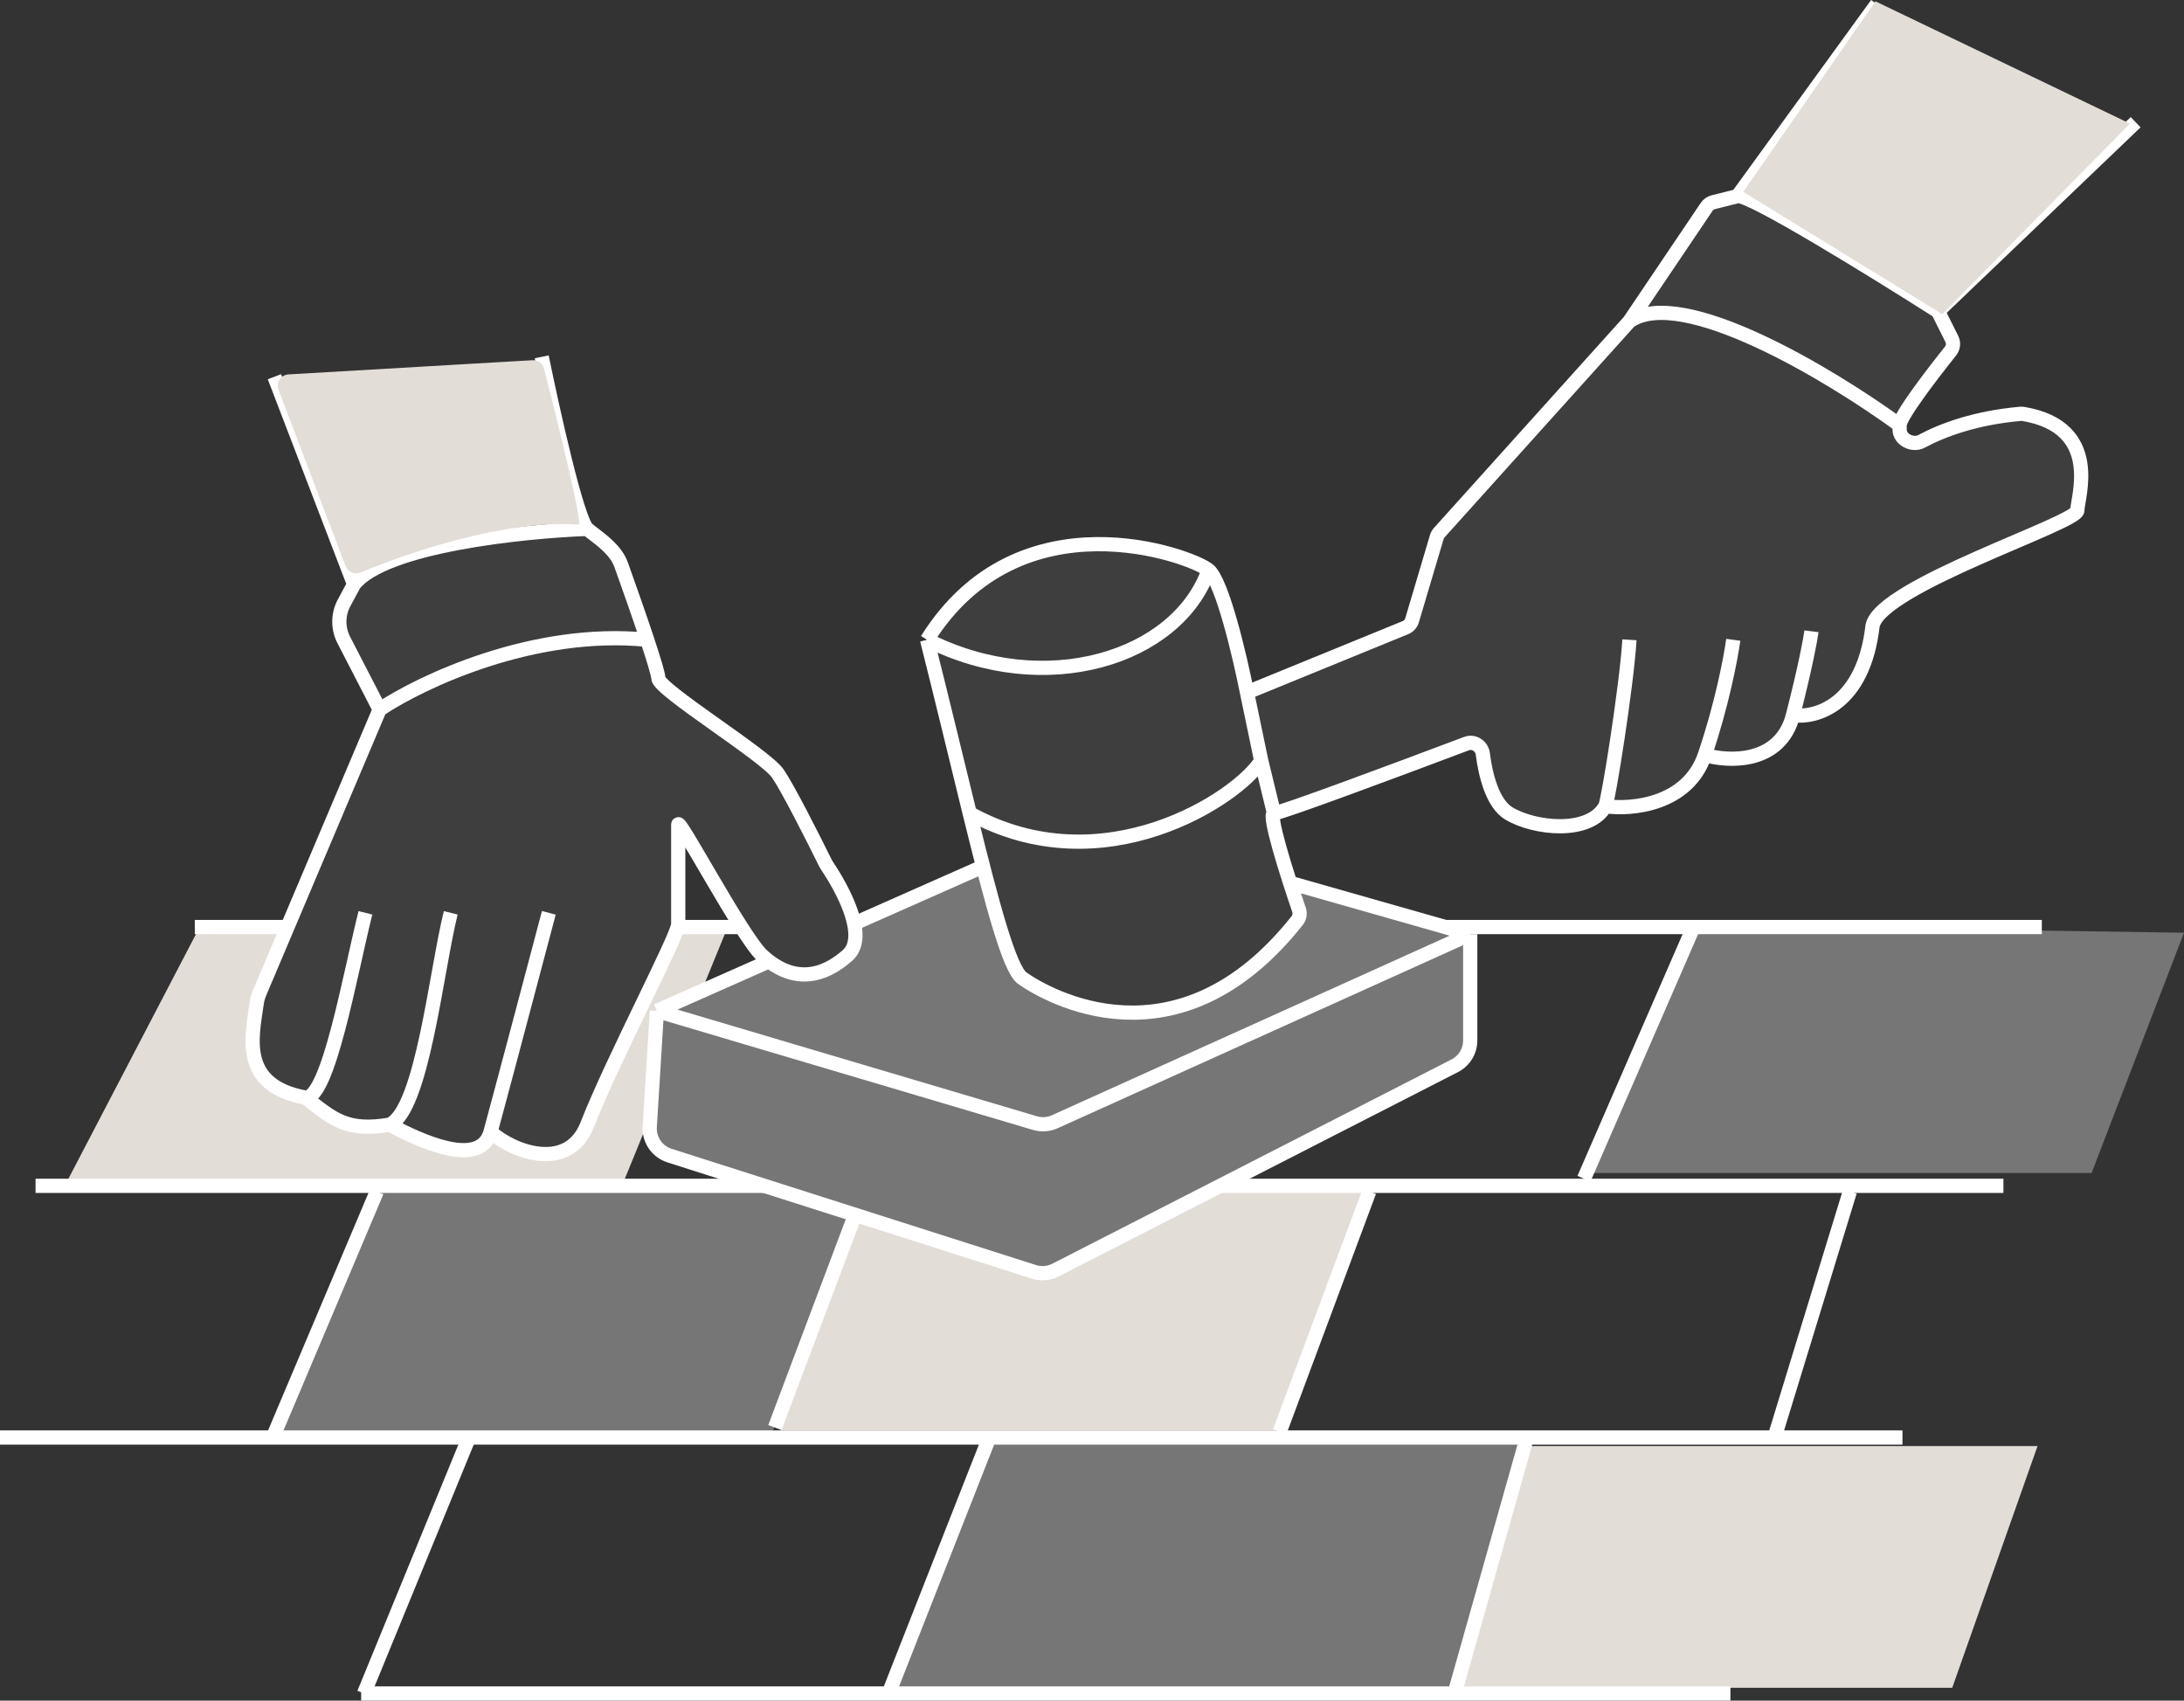
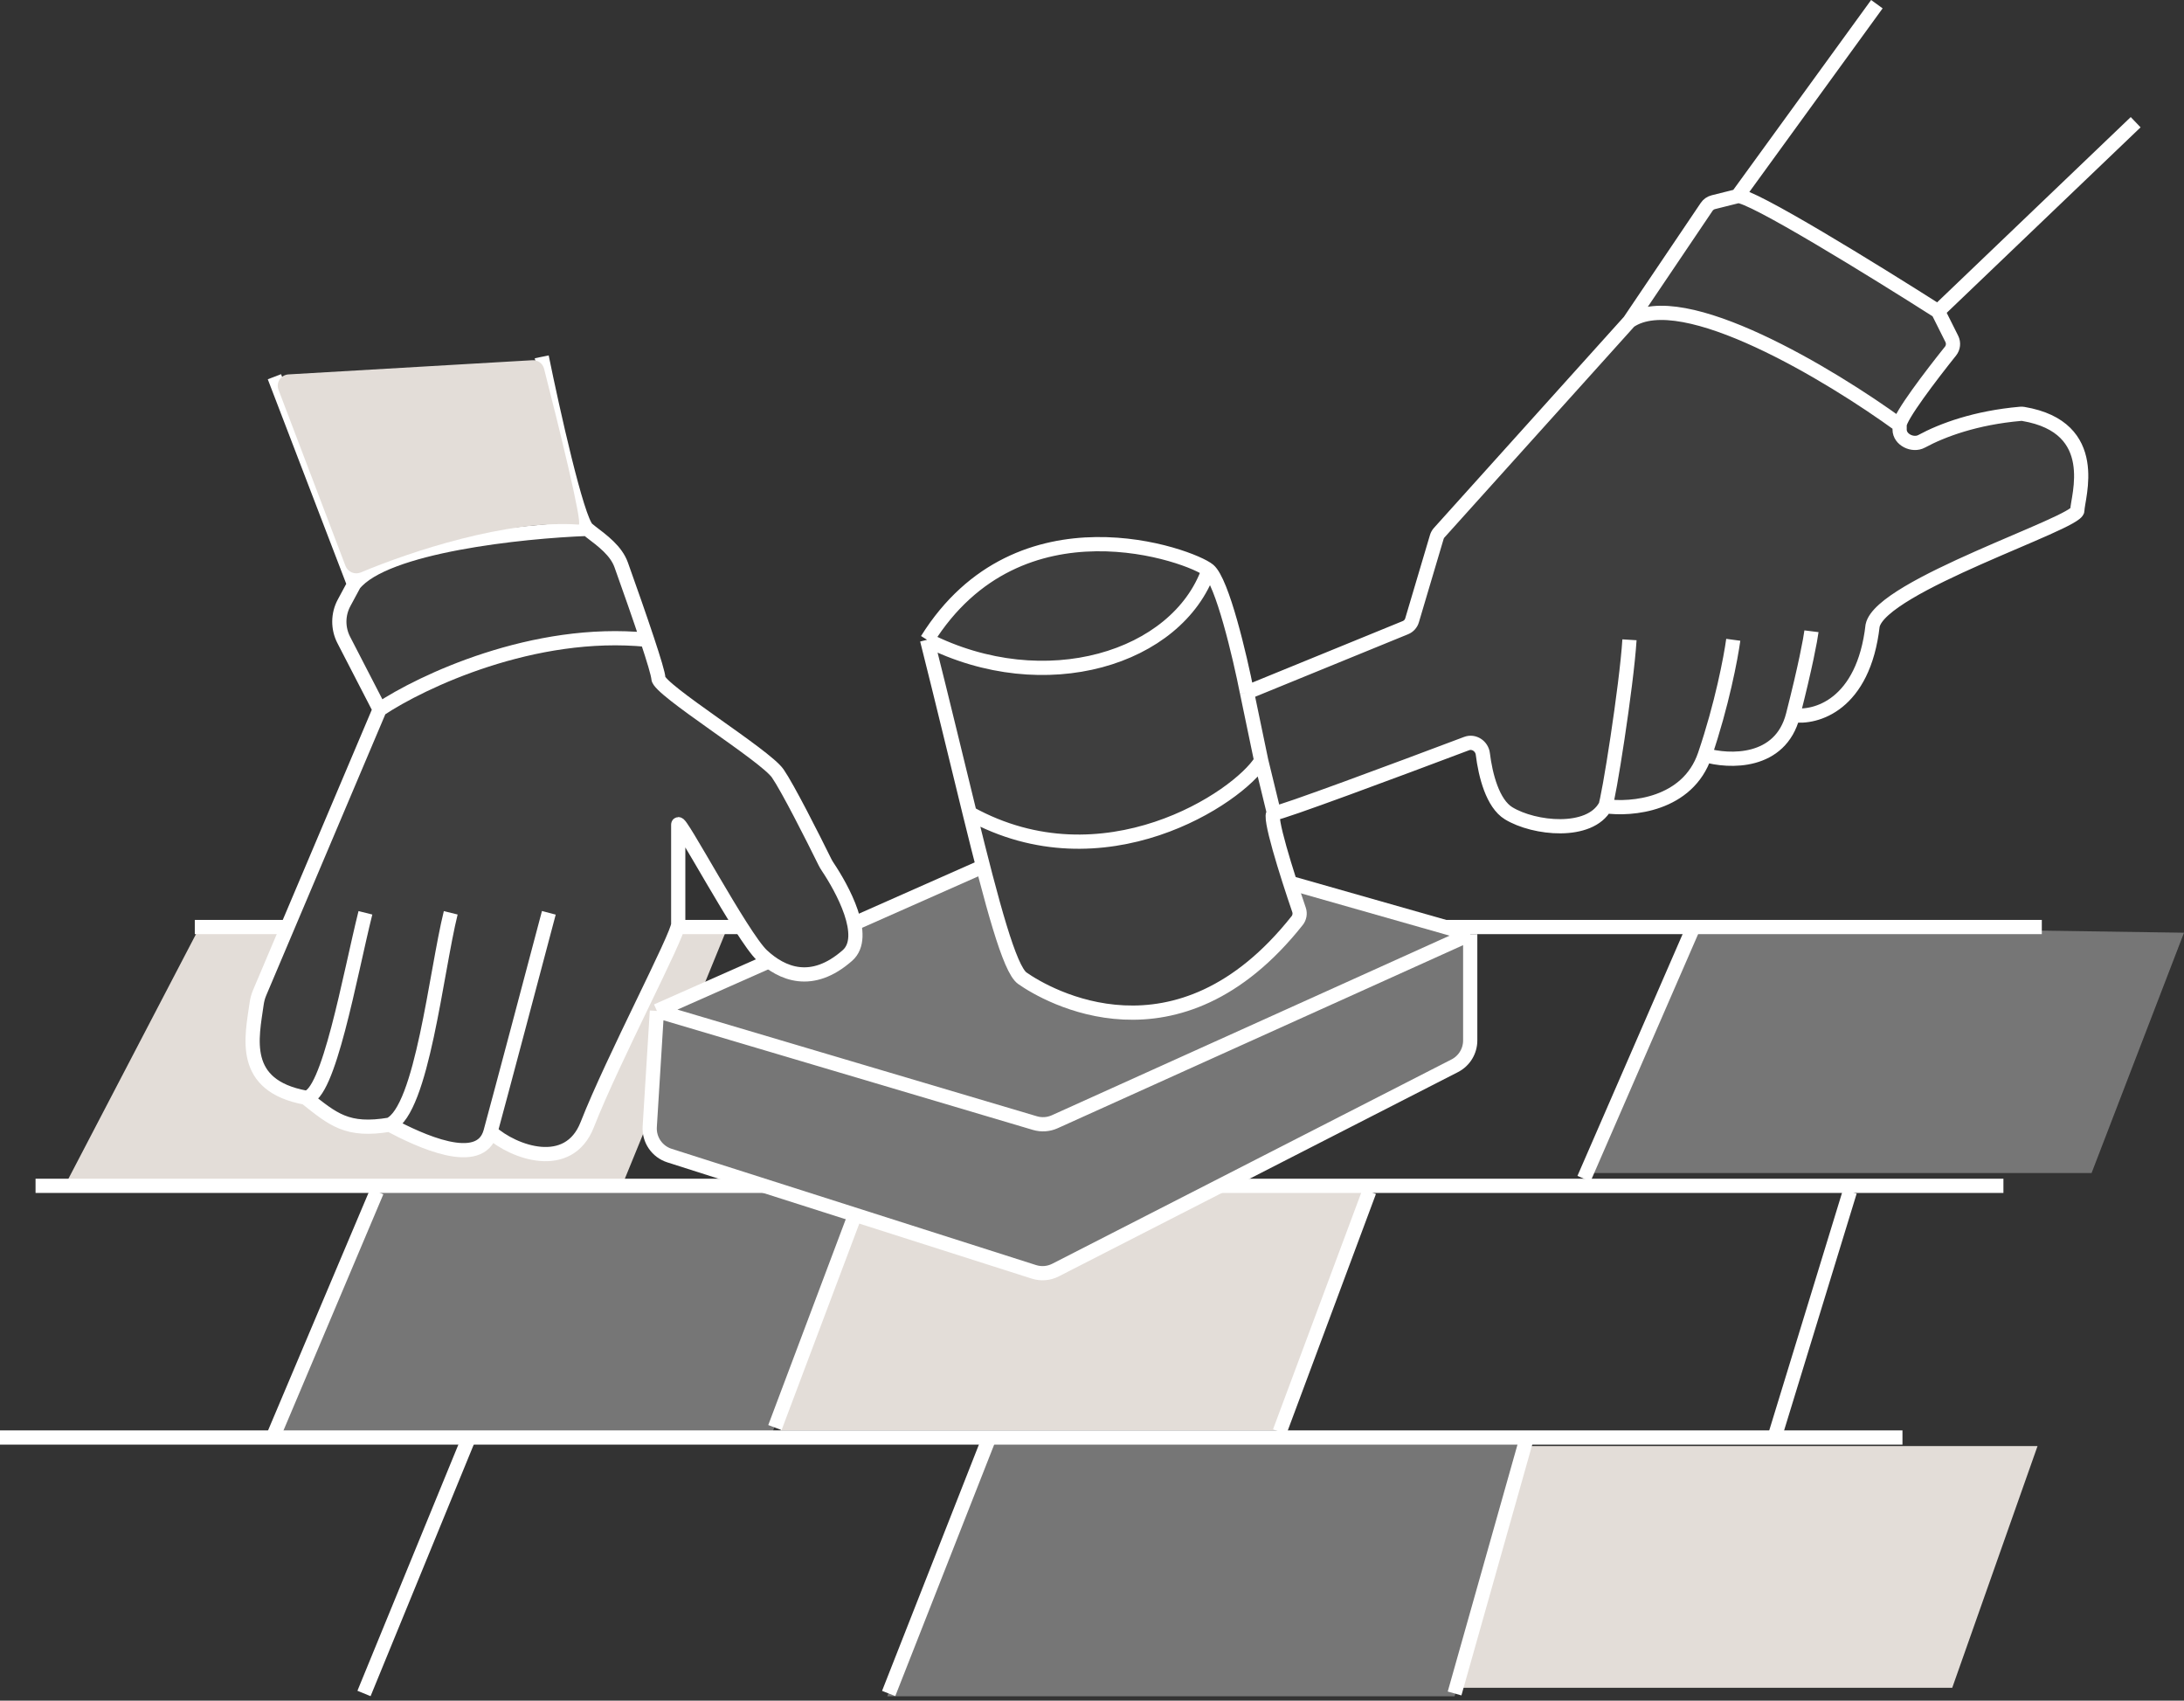
<svg xmlns="http://www.w3.org/2000/svg" width="768" height="598" viewBox="0 0 768 598" fill="none">
  <rect x="0" y="0" width="768" height="598" fill="#333333" stroke="none" />
  <path d="M450 502.969H274.5L302 417.969H481.5L450 502.969Z" fill="#E3DDD8" />
  <path d="M686.5 593.469H511L538.5 508.469H716.5L686.5 593.469Z" fill="#E3DDD8" />
  <path d="M256.5 324.469H71L22.5 417.469H218.5L256.5 324.469Z" fill="#E3DDD8" />
  <path d="M133 416.969L96 503.969H271.5L304 419.469L133 416.969Z" fill="#767676" />
  <path d="M597 325.469L560 412.469H735.5L768 327.969L597 325.469Z" fill="#767676" />
  <path d="M537 505.469H347.5L312 596.469H511.5L537 505.469Z" fill="#767676" />
  <path d="M12.5 416.969H704.5" stroke="white" stroke-width="5" />
  <path d="M0 505.469H669" stroke="white" stroke-width="5" />
-   <path d="M127 595.469H608.5" stroke="white" stroke-width="5" />
  <path d="M68.5 325.969H718" stroke="white" stroke-width="5" />
  <path d="M128 595.469L164.5 506.469M312.5 595.469L347.5 506.469M511.5 595.469L536.5 506.969M95.5 506.469L132.5 418.969M272.5 501.969L304.5 416.969M450 503.469L481.5 418.969M624 505.469L650.5 418.969M557 414.469L595.5 325.969" stroke="white" stroke-width="5" />
  <path d="M228.481 396.192L231 355.469L376.692 290.934C378.829 289.987 381.231 289.819 383.48 290.459L517 328.469V365.853C517 369.607 514.897 373.045 511.555 374.755L371.168 446.592C368.819 447.794 366.089 448.019 363.574 447.216L235.423 406.337C231.058 404.944 228.198 400.765 228.481 396.192Z" fill="#767676" />
  <path d="M231 355.469L228.481 396.192C228.198 400.765 231.058 404.944 235.423 406.337L363.574 447.216C366.089 448.019 368.819 447.794 371.168 446.592L511.555 374.755C514.897 373.045 517 369.607 517 365.853V328.469M231 355.469L376.692 290.934C378.829 289.987 381.231 289.819 383.48 290.459L517 328.469M231 355.469L363.932 394.91C366.234 395.593 368.704 395.425 370.892 394.437L517 328.469" stroke="white" stroke-width="5" />
  <path d="M602.488 71.097L611 68.969C615 67.969 659.667 95.552 681.5 109.469L686.346 119.16C687.049 120.566 686.866 122.246 685.884 123.473C679.067 131.986 668 146.516 668 149.469V151.073C668 154.599 672.626 156.856 675.728 155.18C683.059 151.218 694.751 146.891 710.516 145.51C710.834 145.482 711.174 145.495 711.49 145.549C739.396 150.257 730.5 174.995 730.5 179.469C730.5 183.969 661.5 205.969 658.5 219.969C655.3 247.969 638.5 252.635 630.5 251.469C626.1 268.669 608 267.969 599.5 265.469C593.5 283.069 573.667 284.802 564.5 283.469C559 293.469 539.5 291.469 530.5 285.969C524.892 282.541 522.357 272.622 521.432 265.096C521.096 262.358 518.309 260.487 515.729 261.461C491.221 270.707 450.231 285.969 448 285.969C445.729 285.969 452.533 307.462 456.801 319.939C457.236 321.211 456.987 322.646 456.152 323.699C414.012 376.89 367.91 349.905 359.5 343.969C355 340.792 348.999 318.503 340.992 285.969C336.62 268.208 331.65 247.393 326 224.969C358.5 172.969 419 195.469 425 200.469C429.8 204.469 436 230.802 438.5 243.469L494.225 220.694C495.347 220.236 496.201 219.292 496.546 218.13L505.243 188.835C505.412 188.265 505.706 187.739 506.104 187.297L573 112.969L600.142 72.74C600.694 71.922 601.53 71.336 602.488 71.097Z" fill="#3E3E3E" />
  <path d="M660 1.469L611 68.969M611 68.969L602.488 71.097C601.53 71.336 600.694 71.922 600.142 72.74L573 112.969M611 68.969C615 67.969 659.667 95.552 681.5 109.469M573 112.969L506.104 187.297C505.706 187.739 505.412 188.265 505.243 188.835L496.546 218.13C496.201 219.292 495.347 220.236 494.225 220.694L438.5 243.469M573 112.969C591.4 100.169 644 131.969 668 149.469M438.5 243.469C436 230.802 429.8 204.469 425 200.469M438.5 243.469L443.5 267.469M425 200.469C419 195.469 358.5 172.969 326 224.969M425 200.469C414 231.469 367.5 245.969 326 224.969M326 224.969C331.65 247.393 336.62 268.208 340.992 285.969M448 285.969C445.729 285.969 452.533 307.462 456.801 319.939C457.236 321.211 456.987 322.646 456.152 323.699C414.012 376.89 367.91 349.905 359.5 343.969C355 340.792 348.999 318.503 340.992 285.969M448 285.969C450.231 285.969 491.221 270.707 515.729 261.461C518.309 260.487 521.096 262.358 521.432 265.096C522.357 272.622 524.892 282.541 530.5 285.969C539.5 291.469 559 293.469 564.5 283.469M448 285.969L443.5 267.469M564.5 283.469C565.6 281.469 572 241.135 573 224.969M564.5 283.469C573.667 284.802 593.5 283.069 599.5 265.469M599.5 265.469C605.5 247.869 608.667 231.135 609.5 224.969M599.5 265.469C608 267.969 626.1 268.669 630.5 251.469M630.5 251.469C634.9 234.269 636.667 224.635 637 221.969M630.5 251.469C638.5 252.635 655.3 247.969 658.5 219.969C661.5 205.969 730.5 183.969 730.5 179.469C730.5 174.995 739.396 150.257 711.49 145.549C711.174 145.495 710.834 145.482 710.516 145.51C694.751 146.891 683.059 151.218 675.728 155.18C672.626 156.856 668 154.599 668 151.073C668 150.498 668 149.957 668 149.469M668 149.469C668 146.516 679.067 131.986 685.884 123.473C686.866 122.246 687.049 120.566 686.346 119.16L681.5 109.469M681.5 109.469L751 42.969M340.992 285.969C388 311.969 435.5 280.469 443.5 267.469" stroke="white" stroke-width="5" />
  <path d="M120.999 211.97L124.499 205.469C135.299 191.869 183.666 186.802 206.499 185.969C206.883 186.31 207.27 186.627 207.657 186.923C211.89 190.152 216.654 193.632 218.447 198.645C221.424 206.966 224.951 217.013 227.588 224.969C229.88 231.886 231.499 237.222 231.499 238.469C231.499 242.469 268.999 265.469 273.499 271.969C276.973 276.986 285.69 294.198 290.042 303.037C290.348 303.659 290.696 304.249 291.082 304.826C296.114 312.347 305.528 329.343 297.999 335.969C285.499 346.969 274.999 342.469 267.999 335.969C260.952 329.424 238.499 286.969 238.499 289.969V324.969C238.499 328.969 215.499 372.469 206.499 395.469C199.958 412.186 180.666 405.302 172.499 397.969C168.899 411.169 147.333 400.969 136.999 395.469C122 397.969 117.167 393.635 107.5 385.969C84.35 381.717 88.58 364.815 90.241 352.983C90.429 351.647 90.767 350.338 91.293 349.096L133.499 249.469L120.885 225.028C118.766 220.923 118.809 216.037 120.999 211.97Z" fill="#3E3E3E" />
  <path d="M96.499 132.469L124.499 205.469M124.499 205.469L120.999 211.97C118.809 216.037 118.766 220.923 120.885 225.028L133.499 249.469M124.499 205.469C135.299 191.869 183.666 186.802 206.499 185.969M133.499 249.469L91.293 349.096C90.767 350.338 90.429 351.647 90.241 352.983C88.58 364.815 84.35 381.717 107.5 385.969M133.499 249.469C148.225 239.635 187.658 220.969 227.588 224.969M107.5 385.969C115.5 385.969 122.999 342.969 128.499 320.969M107.5 385.969C117.167 393.635 122 397.969 136.999 395.469M136.999 395.469C148.448 390.317 153.333 341.802 158.499 320.969M136.999 395.469C147.333 400.969 168.899 411.169 172.499 397.969M172.499 397.969C176.099 384.769 187.666 341.135 192.999 320.969M172.499 397.969C180.666 405.302 199.958 412.186 206.499 395.469C215.499 372.469 238.499 328.969 238.499 324.969C238.499 320.969 238.499 292.969 238.499 289.969C238.499 286.969 260.952 329.424 267.999 335.969C274.999 342.469 285.499 346.969 297.999 335.969C305.528 329.343 296.114 312.347 291.082 304.826C290.696 304.249 290.348 303.659 290.042 303.037C285.69 294.198 276.973 276.986 273.499 271.969C268.999 265.469 231.499 242.469 231.499 238.469C231.499 237.222 229.88 231.886 227.588 224.969M206.499 185.969C206.883 186.31 207.27 186.627 207.657 186.923C211.89 190.152 216.654 193.632 218.447 198.645C221.424 206.966 224.951 217.013 227.588 224.969M206.499 185.969C202.899 182.769 194.333 144.302 190.499 125.469" stroke="white" stroke-width="5" />
  <path d="M121.489 198.995L97.939 137.067C96.978 134.541 98.747 131.809 101.445 131.652L187.218 126.66C189.125 126.549 190.842 127.791 191.317 129.642C196.47 149.728 205.017 184.469 203.5 184.469C178.357 182.62 144.156 194.016 126.885 201.279C124.76 202.172 122.308 201.15 121.489 198.995Z" fill="#E3DDD8" />
-   <path d="M613 67.469L659.5 0.469L749 43.469L683 110.469L613 67.469Z" fill="#E3DDD8" />
</svg>